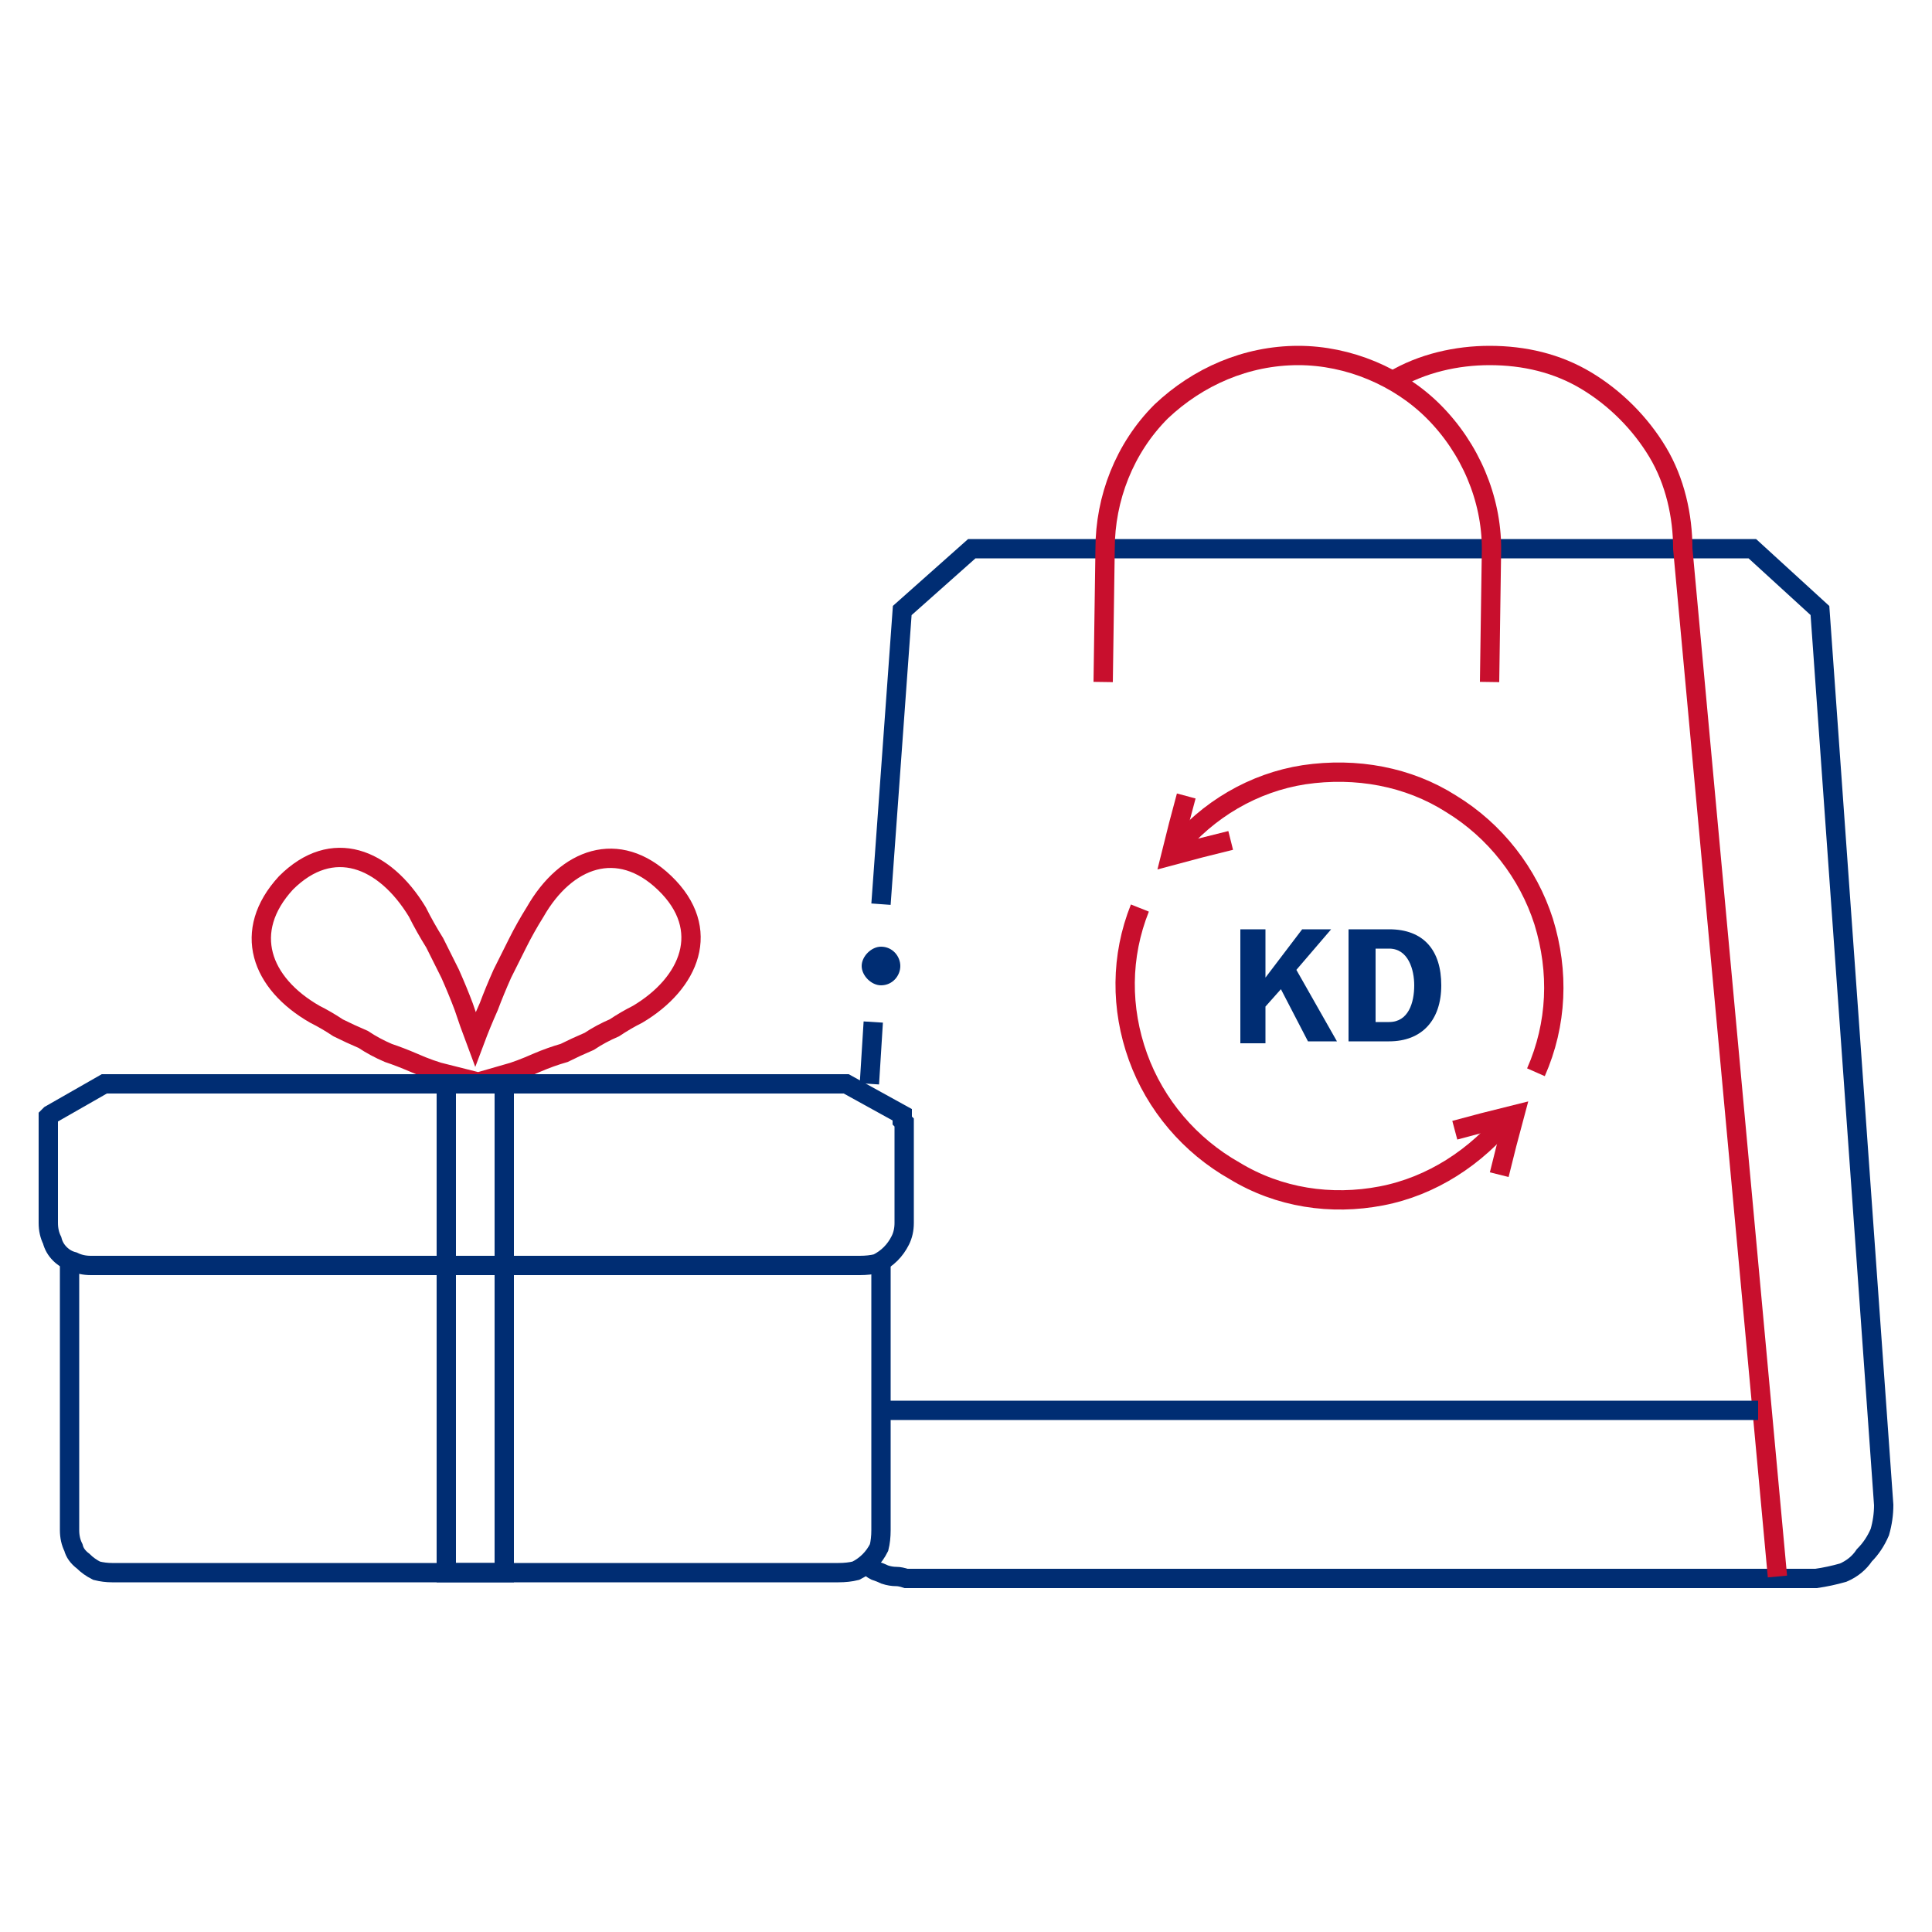
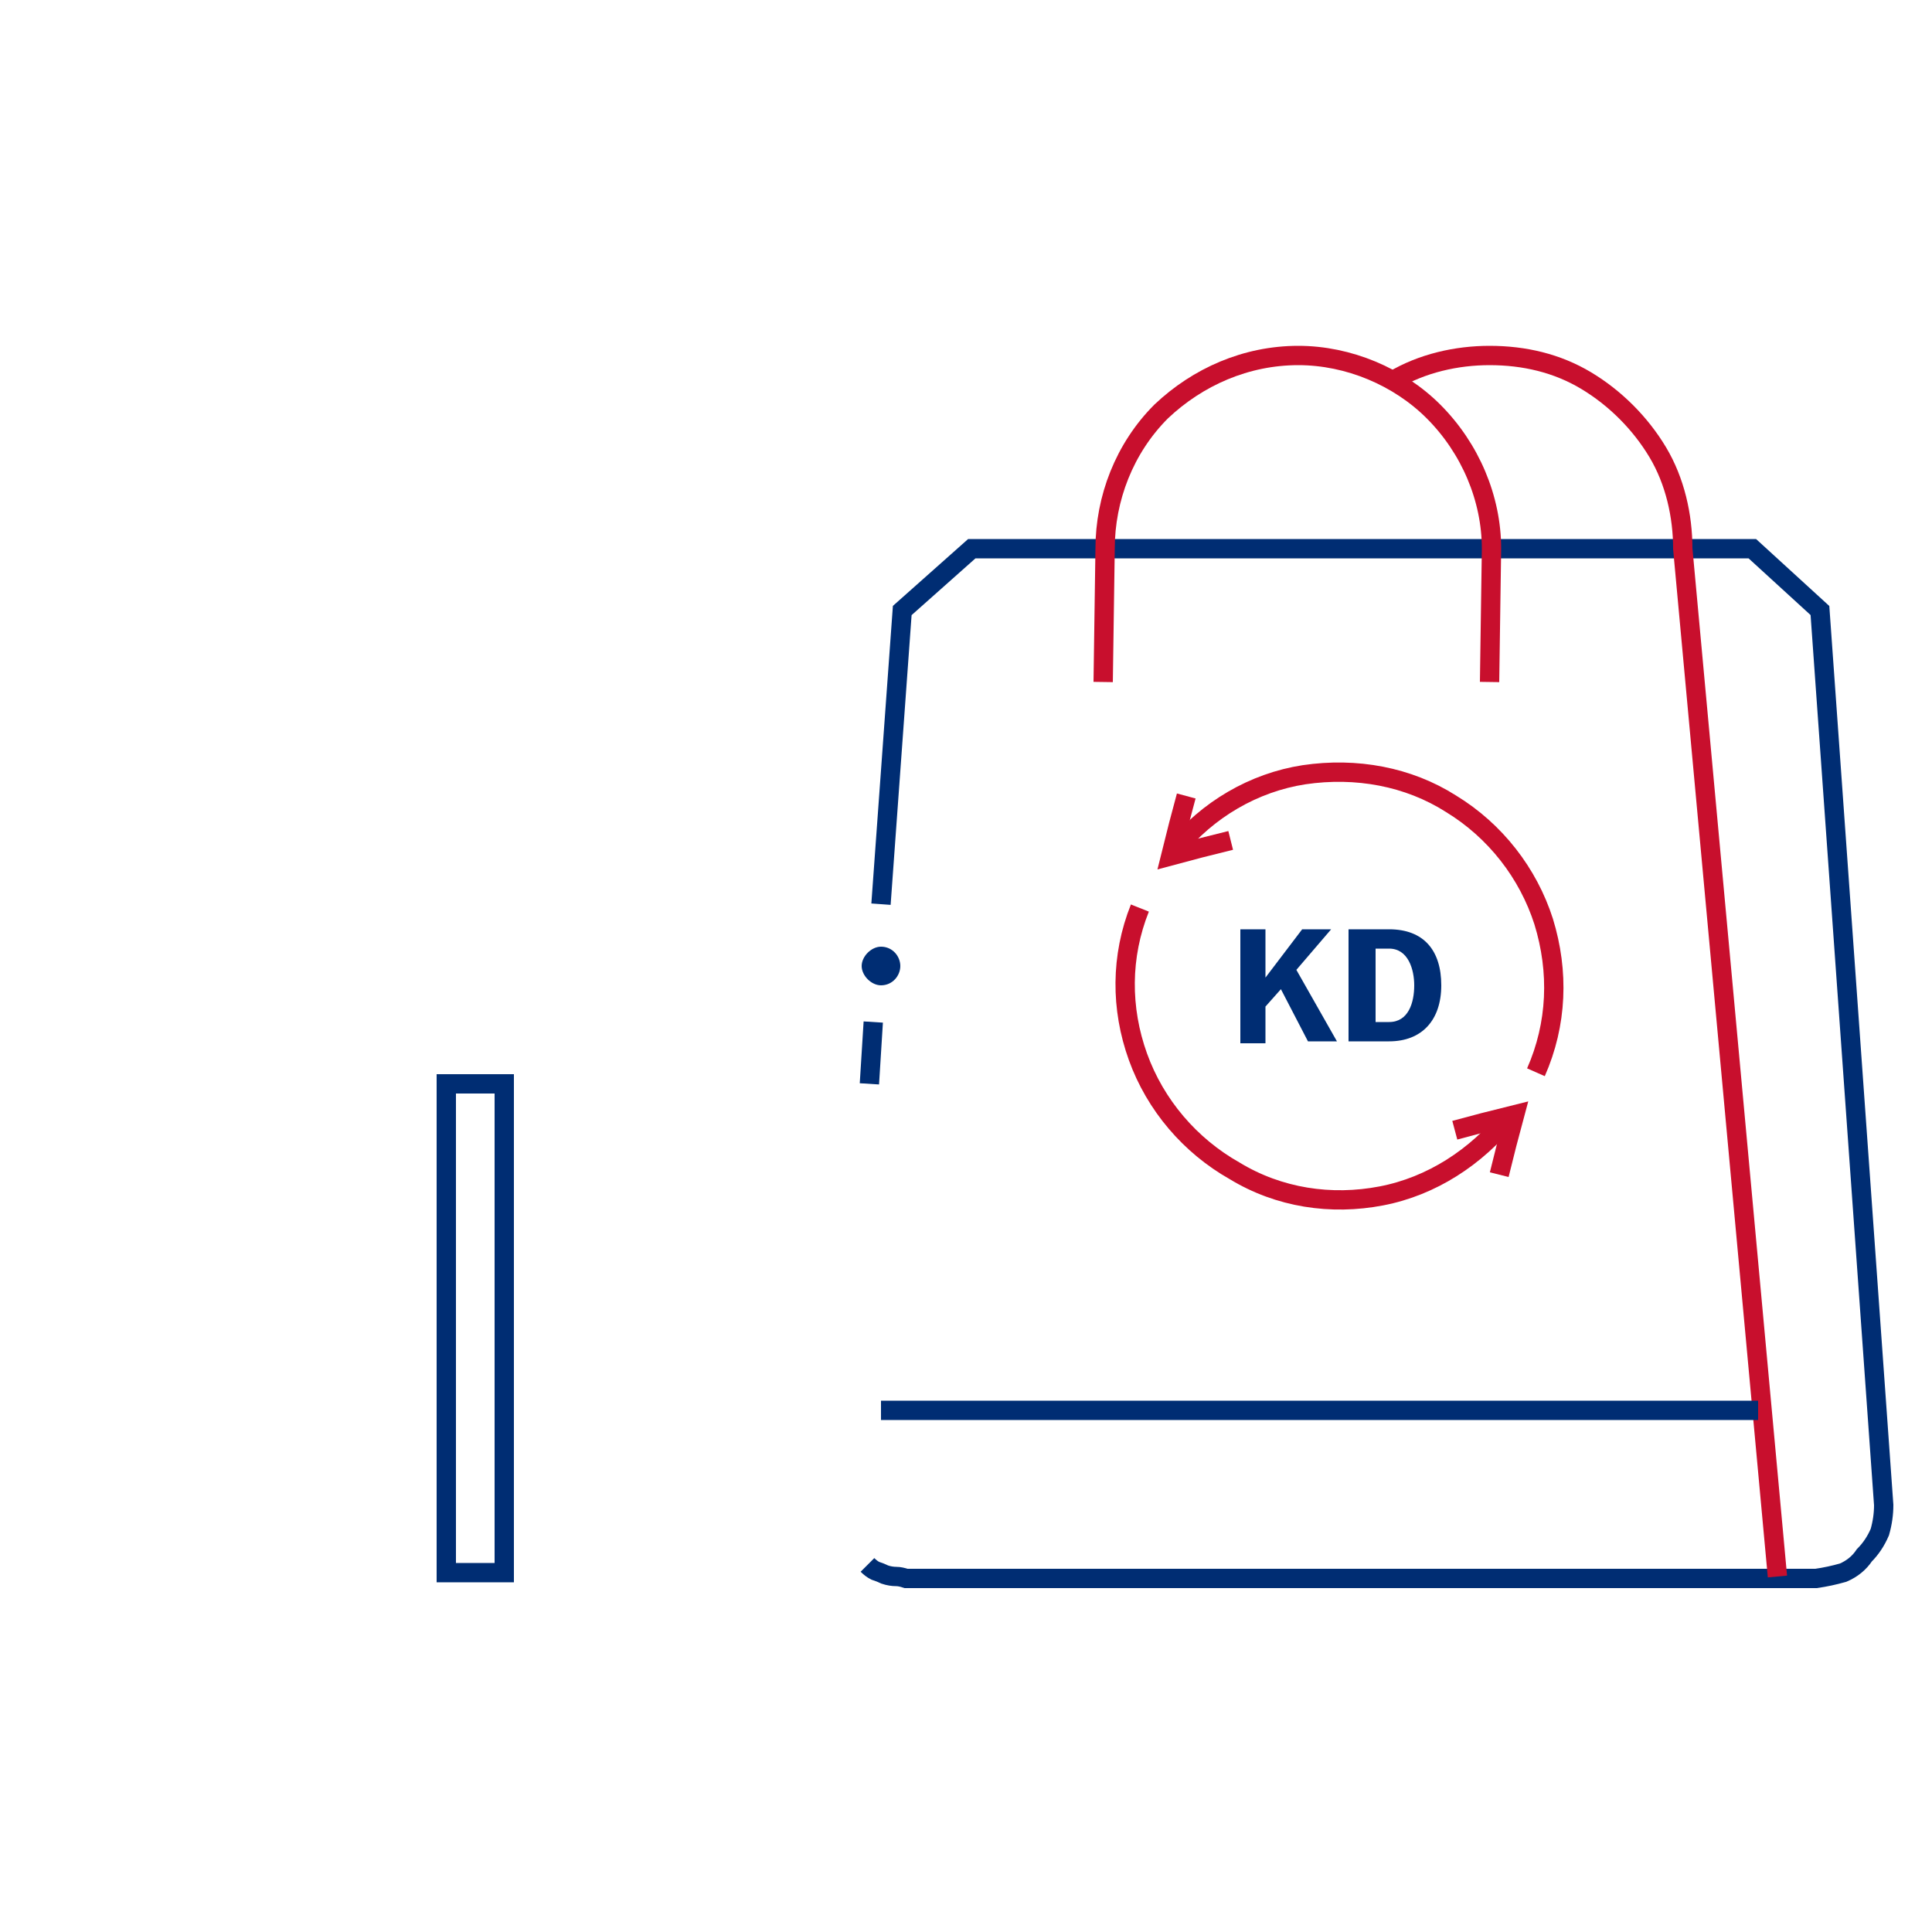
<svg xmlns="http://www.w3.org/2000/svg" version="1.2" viewBox="0 0 100 100" width="100" height="100">
  <title>NBK_VISA_INFINITE_Feature_ICONS_100X100_12012022_Redemption (1)-svg</title>
  <style>
		.s0 { fill: #002d73 } 
		.s1 { fill: none;stroke: #c80f2d;stroke-miterlimit:10 } 
		.s2 { fill: none;stroke: #002d73;stroke-miterlimit:10;stroke-width: 1 } 
	</style>
  <path id="Layer" class="s0" d="m67.7 53.9l-1.4-2.7-0.8 0.9v1.9h-1.3v-5.9h1.3v2.5l1.9-2.5h1.5l-1.8 2.1 2.1 3.7z" />
  <path id="Layer" fill-rule="evenodd" class="s0" d="m69.8 53.9v-5.8h2.1c1.8 0 2.7 1.1 2.7 2.9 0 1.8-1 2.9-2.7 2.9zm2.1-1c1 0 1.3-1 1.3-1.9 0-0.8-0.3-1.9-1.3-1.9h-0.7v3.8z" />
  <path id="Layer" fill-rule="evenodd" class="s1" d="m78.1 57.8c-1.7 2.1-4 3.6-6.6 4.1-2.6 0.5-5.3 0.1-7.6-1.3-2.3-1.3-4.1-3.4-5-5.9-0.9-2.5-0.9-5.2 0.1-7.7" />
  <path id="Layer" fill-rule="evenodd" class="s1" d="m60.8 44c1.7-2.1 4.1-3.5 6.7-3.9 2.7-0.4 5.4 0.1 7.6 1.5 2.3 1.4 4 3.6 4.8 6.1 0.8 2.6 0.7 5.3-0.4 7.8" />
  <path id="Layer" class="s1" d="m63.7 43.5l-1.6 0.4-1.5 0.4 0.4-1.6 0.4-1.5" />
  <path id="Layer" class="s1" d="m75.3 58.5l1.5-0.4 1.6-0.4-0.4 1.5-0.4 1.6" />
  <path id="Layer" fill-rule="evenodd" class="s2" d="m44.9 81q0.2 0.2 0.4 0.3 0.3 0.1 0.5 0.2 0.3 0.1 0.6 0.1 0.2 0 0.5 0.1h47.1q0.7-0.1 1.4-0.3 0.7-0.3 1.1-0.9 0.5-0.5 0.8-1.2 0.2-0.7 0.2-1.4l-3.3-46.3-3.5-3.2h-40.4l-3.6 3.2-1.1 15.2" />
  <path id="Layer" class="s2" d="m45.2 52.9l-0.2 3.2" />
  <path id="Layer" class="s0" d="m45.6 51c-0.5 0-1-0.5-1-1 0-0.5 0.5-1 1-1 0.6 0 1 0.5 1 1 0 0.5-0.4 1-1 1z" />
  <path id="Layer" fill-rule="evenodd" class="s1" d="m77.1 35.3l0.1-6.9c0-2.6-1.1-5.2-3-7.1-1.8-1.8-4.4-2.9-7-2.9-2.7 0-5.2 1.1-7.1 2.9-1.9 1.9-2.9 4.5-2.9 7.1l-0.1 6.9" />
  <path id="Layer" fill-rule="evenodd" class="s1" d="m92 81.6l-4.9-53.2c0-1.7-0.4-3.5-1.3-5-0.9-1.5-2.2-2.8-3.7-3.7-1.5-0.9-3.2-1.3-5-1.3-1.7 0-3.5 0.4-5 1.3" />
  <path id="Layer" class="s2" d="m45.6 73h45.4" />
-   <path id="Layer" fill-rule="evenodd" class="s1" d="m26.6 55.6h-0.4q0.7-0.2 1.6-0.6 0.7-0.3 1.4-0.5 0.6-0.3 1.3-0.6 0.6-0.4 1.3-0.7 0.6-0.4 1.2-0.7c2.7-1.6 3.9-4.4 1.4-6.8-2.4-2.3-5.1-1.3-6.7 1.5q-0.5 0.8-0.9 1.6-0.4 0.8-0.8 1.6-0.4 0.9-0.7 1.7-0.4 0.9-0.7 1.7-0.3-0.8-0.6-1.7-0.3-0.8-0.7-1.7-0.4-0.8-0.8-1.6-0.5-0.8-0.9-1.6c-1.7-2.8-4.4-3.9-6.8-1.5-2.3 2.5-1.3 5.2 1.5 6.8q0.6 0.3 1.2 0.7 0.6 0.3 1.3 0.6 0.6 0.4 1.3 0.7 0.6 0.2 1.3 0.5 0.9 0.4 1.7 0.6h-0.6" />
-   <path id="Layer" fill-rule="evenodd" class="s2" d="m3.6 65.2v14q0 0.5 0.2 0.9 0.1 0.4 0.5 0.7 0.3 0.3 0.7 0.5 0.4 0.1 0.8 0.1h37.6q0.5 0 0.9-0.1 0.4-0.2 0.7-0.5 0.3-0.3 0.5-0.7 0.1-0.4 0.1-0.9v-14" />
-   <path id="Layer" fill-rule="evenodd" class="s2" d="m43.8 56.1h-38.4l-2.8 1.6q-0.1 0.1-0.1 0.1 0 0.1 0 0.2 0 0 0 0.1 0 0.1 0 0.2v5q0 0.5 0.2 0.9 0.1 0.4 0.4 0.7 0.3 0.3 0.7 0.4 0.4 0.2 0.9 0.2h39.8q0.5 0 0.9-0.1 0.4-0.2 0.7-0.5 0.3-0.3 0.5-0.7 0.2-0.4 0.2-0.9v-5q0-0.1 0-0.2-0.1-0.1-0.1-0.1 0-0.1 0-0.2 0 0 0-0.1z" />
  <path id="Layer" class="s2" d="m23.1 56.1h3v25.3h-3z" />
</svg>